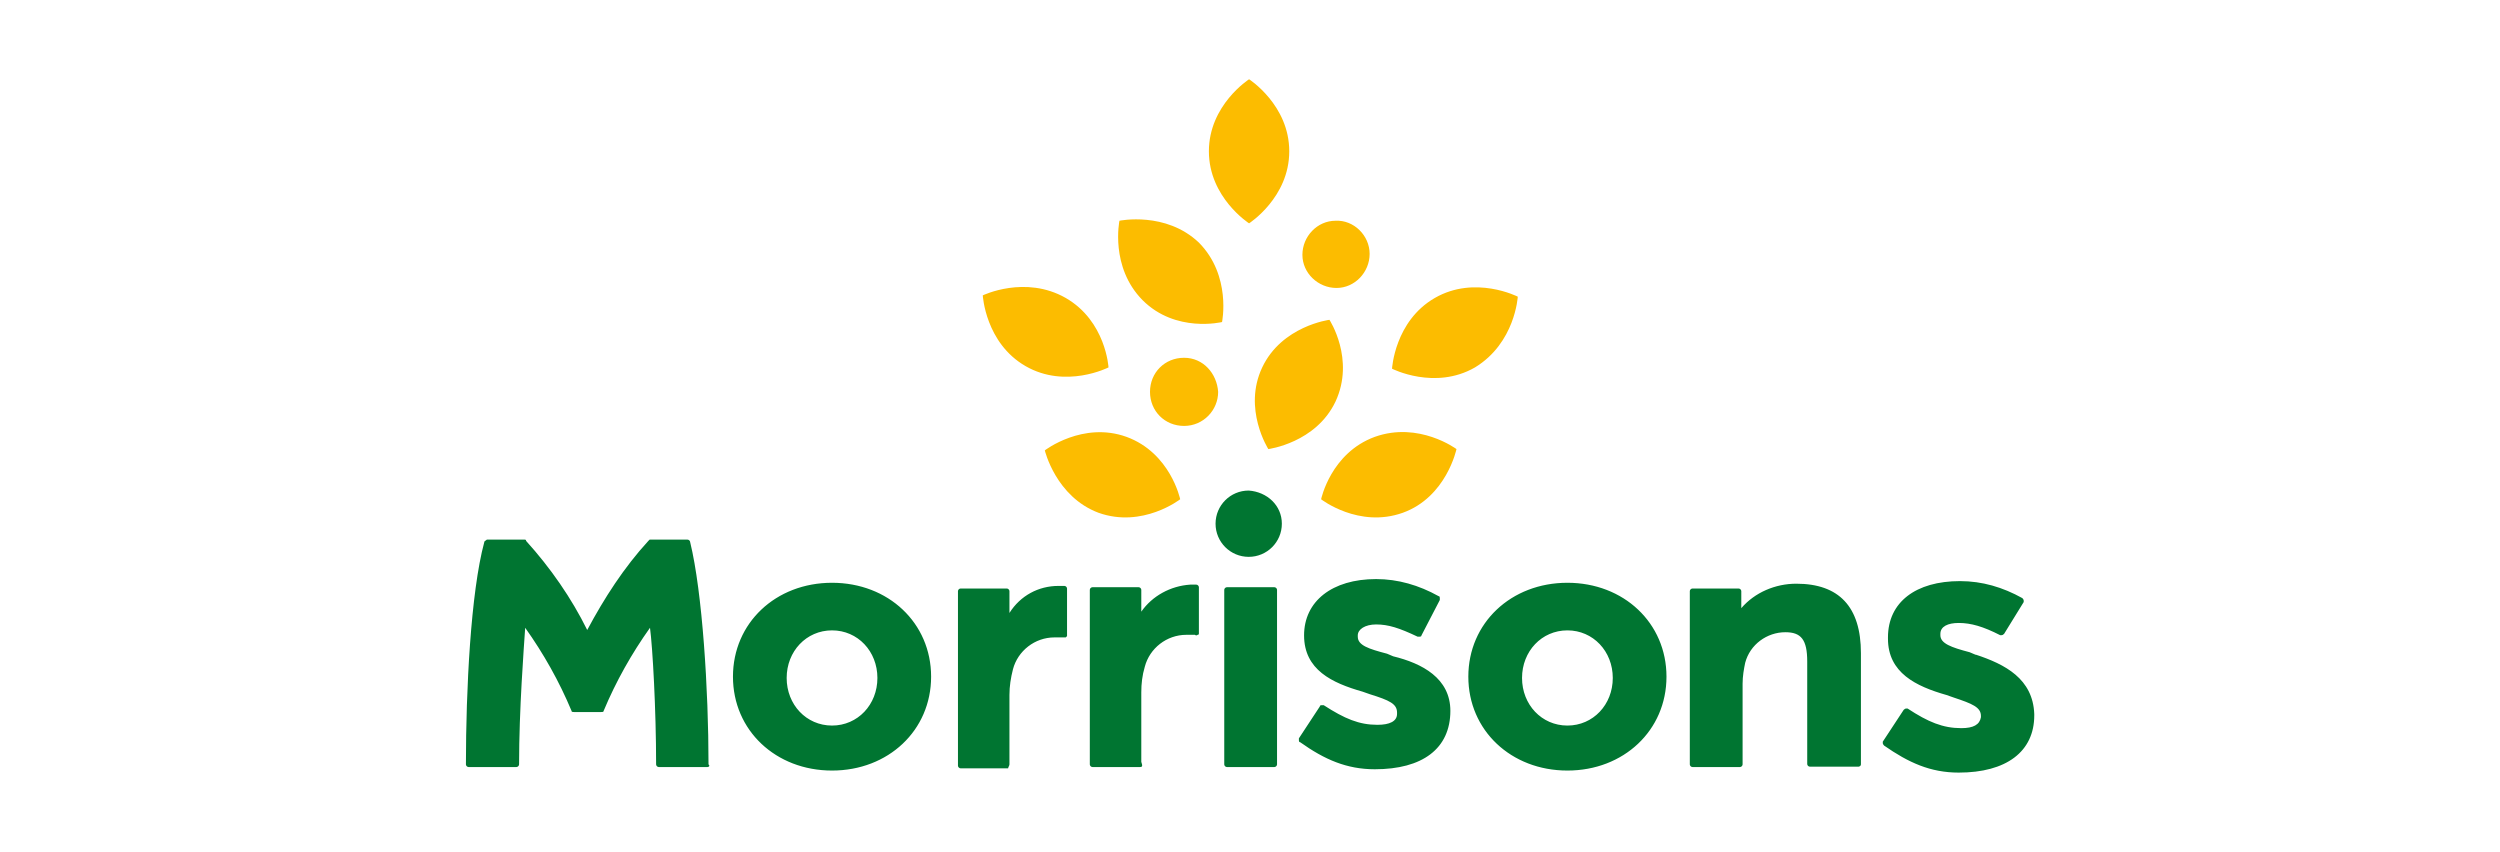
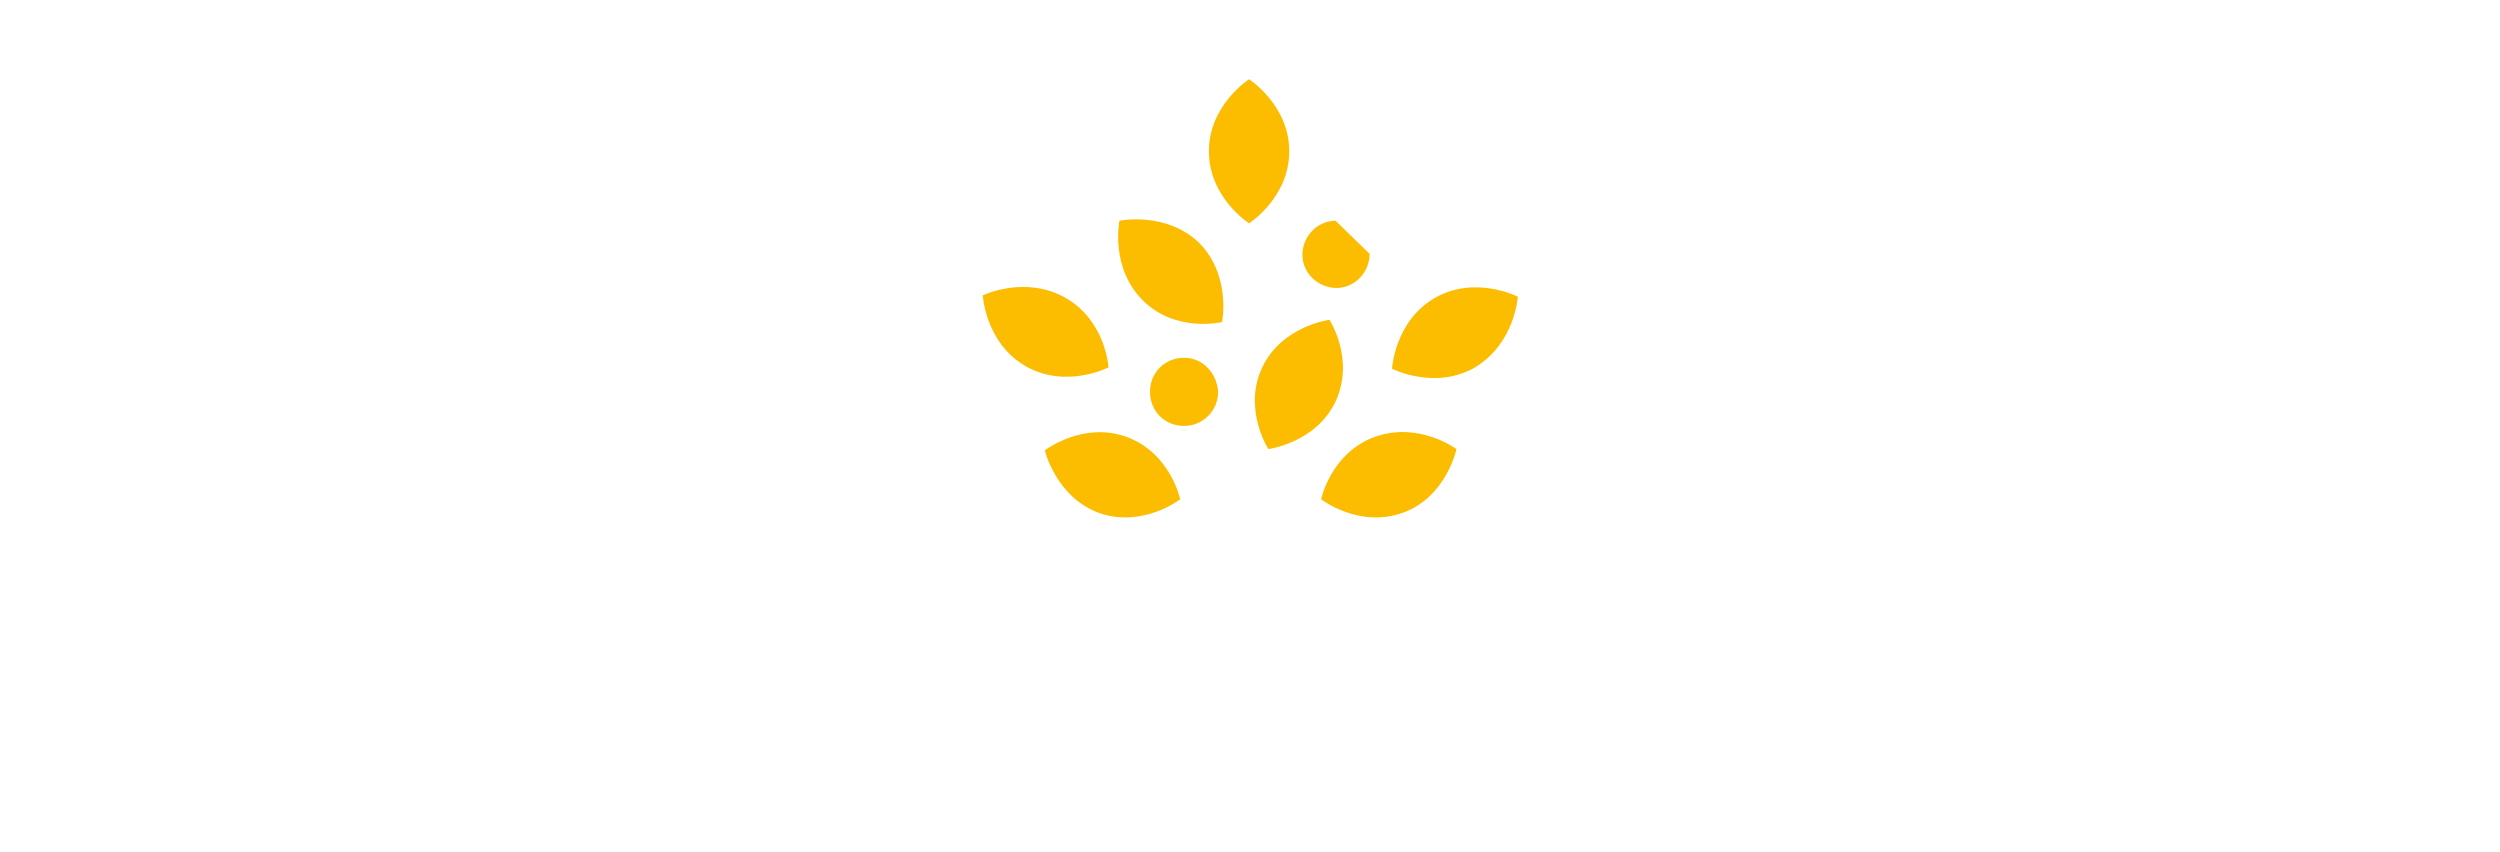
<svg xmlns="http://www.w3.org/2000/svg" id="Logos" viewBox="0 0 135 46">
  <defs>
    <style>.cls-1{fill:#007531;}.cls-2{fill:#fcbc00;}</style>
  </defs>
  <g id="Morrisons">
-     <path class="cls-1" d="M44.93,41.61c-3.04,0-5.35-2.17-5.35-5.07s2.31-5.07,5.35-5.07,5.35,2.17,5.35,5.07-2.31,5.07-5.35,5.07M44.93,34.04c-1.39,0-2.45,1.13-2.45,2.57s1.06,2.57,2.45,2.57,2.45-1.13,2.45-2.57-1.06-2.57-2.45-2.57M68.96,41.28v-9.43c0-.07-.07-.14-.14-.14h-2.57c-.07,0-.14.07-.14.14v9.43c0,.07.07.14.14.14h2.57c.07,0,.14-.07.14-.14ZM84.64,41.61c-3.04,0-5.35-2.17-5.35-5.07s2.31-5.07,5.35-5.07,5.35,2.17,5.35,5.07-2.31,5.07-5.35,5.07M84.64,34.04c-1.39,0-2.45,1.13-2.45,2.57s1.06,2.57,2.45,2.57,2.45-1.13,2.45-2.57-1.06-2.57-2.45-2.57M100.49,41.28v-6.01c0-2.5-1.18-3.75-3.49-3.75-1.13,0-2.24.47-2.97,1.32v-.92c0-.07-.07-.14-.14-.14h-2.5c-.07,0-.14.07-.14.14v9.36c0,.07.07.14.14.14h2.57c.07,0,.14-.07.14-.14v-4.36c0-.4.07-.8.14-1.13.26-.99,1.18-1.65,2.17-1.65.85,0,1.18.4,1.18,1.58v5.54c0,.07.07.14.14.14h2.55c.14.02.21-.05.21-.12M38.21,41.42h-2.64c-.07,0-.14-.07-.14-.14,0-2.97-.19-6.34-.33-7.38-.99,1.39-1.84,2.9-2.5,4.48,0,.07-.07.07-.14.07h-1.46c-.07,0-.14,0-.14-.07-.66-1.58-1.51-3.09-2.5-4.48-.07,1.06-.33,4.41-.33,7.38,0,.07-.07.14-.14.14h-2.59c-.07,0-.14-.07-.14-.14,0-4.03.26-9.29.99-12,0-.07.07-.07.14-.14h2.05q.07,0,.07.07c1.32,1.46,2.45,3.09,3.3,4.81.92-1.72,1.98-3.37,3.3-4.81l.07-.07h2.05c.07,0,.14.07.14.14.66,2.71.99,7.97.99,12,.09.07.02.14-.05.14ZM54.51,41.28v-3.75c0-.47.07-.92.19-1.39.26-.99,1.18-1.72,2.24-1.72h.61l.07-.07v-2.57c0-.07-.07-.14-.14-.14h-.33c-1.06,0-2.05.52-2.64,1.46v-1.18c0-.07-.07-.14-.14-.14h-2.5c-.07,0-.14.07-.14.14v9.43c0,.07.07.14.14.14h2.57c0-.07.07-.14.07-.21M61.56,41.42h-2.57c-.07,0-.14-.07-.14-.14v-9.43c0-.07.07-.14.14-.14h2.5c.07,0,.14.07.14.14v1.18c.59-.85,1.58-1.39,2.64-1.46h.33c.07,0,.14.07.14.14v2.5q0,.07-.07.07s-.07.07-.14,0h-.47c-1.06,0-1.98.73-2.24,1.72-.14.47-.19.92-.19,1.39v3.75c.07.21.07.28-.07.28h0ZM78.32,38.38c0,2.05-1.51,3.16-4.08,3.16-1.51,0-2.71-.52-4.03-1.46-.07,0-.07-.07-.07-.14v-.07l1.13-1.72c0-.07.07-.07.14-.07h.07c1.13.73,1.91,1.06,2.9,1.06.66,0,1.06-.19,1.06-.59v-.07c0-.47-.4-.66-1.46-.99l-.4-.14c-1.65-.47-3.16-1.18-3.16-3.04h0c0-1.84,1.51-3.04,3.89-3.04,1.18,0,2.31.33,3.37.92.07,0,.07.07.07.14v.07l-.99,1.91c0,.07-.07.07-.14.07h-.07c-.99-.47-1.58-.66-2.24-.66-.59,0-.99.26-.99.59v.07c0,.47.59.66,1.58.92l.33.14c1.56.38,3.09,1.18,3.09,2.95M106.69,35.36l-.33-.14c-.99-.26-1.58-.47-1.58-.92v-.07c0-.4.4-.59.99-.59.66,0,1.32.19,2.24.66h.07q.07,0,.14-.07l1.06-1.72v-.07q0-.07-.07-.14c-1.06-.59-2.17-.92-3.37-.92-2.38,0-3.89,1.13-3.89,3.04v.07c0,1.84,1.51,2.57,3.16,3.04l.4.14c.99.33,1.46.52,1.46.99v.07c-.07.4-.4.59-1.06.59-.99,0-1.79-.33-2.9-1.06h-.07q-.07,0-.14.07l-1.13,1.72v.07q0,.07.07.14c1.32.92,2.5,1.46,4.03,1.46,2.57,0,4.08-1.13,4.08-3.09v-.07c-.07-1.91-1.58-2.69-3.16-3.21M69.22,28.28c0,.99-.8,1.79-1.79,1.79s-1.79-.8-1.79-1.79.8-1.79,1.79-1.79c.99.07,1.79.8,1.79,1.79Z" />
-     <path class="cls-2" d="M65.78,21.16c0,.99-.8,1.84-1.84,1.84s-1.84-.8-1.84-1.84.8-1.84,1.84-1.84,1.77.85,1.84,1.84M73.96,13.71c0,.99-.8,1.84-1.79,1.84s-1.84-.8-1.84-1.79.8-1.84,1.79-1.84c.99-.05,1.84.8,1.84,1.79ZM69.62,8.17c0,2.5-2.17,3.89-2.17,3.89,0,0-2.17-1.39-2.17-3.89s2.17-3.89,2.17-3.89c0,0,2.17,1.39,2.17,3.89M60.45,11.92s-.52,2.5,1.25,4.29c1.79,1.79,4.29,1.18,4.29,1.18,0,0,.52-2.5-1.25-4.29-1.79-1.7-4.29-1.18-4.29-1.18M57.55,16.09c2.17,1.25,2.31,3.75,2.31,3.75,0,0-2.31,1.18-4.48-.07s-2.31-3.82-2.31-3.82c0,0,2.29-1.11,4.48.14M56.42,24.32s.59,2.5,2.9,3.37c2.38.85,4.41-.73,4.41-.73,0,0-.52-2.5-2.9-3.37-2.36-.85-4.41.73-4.41.73M72.12,21.68c-1.06,2.24-3.63,2.57-3.63,2.57,0,0-1.39-2.17-.33-4.41s3.63-2.57,3.63-2.57c0,0,1.39,2.12.33,4.41M81.96,16.02s-2.31-1.18-4.48.07-2.31,3.82-2.31,3.82c0,0,2.31,1.18,4.48-.07,2.17-1.32,2.31-3.82,2.31-3.82M75.75,27.69c-2.38.85-4.41-.73-4.41-.73,0,0,.52-2.5,2.9-3.37,2.38-.85,4.41.66,4.41.66,0,0-.54,2.59-2.9,3.44" />
+     <path class="cls-2" d="M65.78,21.16c0,.99-.8,1.84-1.84,1.84s-1.84-.8-1.84-1.84.8-1.84,1.84-1.84,1.77.85,1.84,1.84M73.96,13.71c0,.99-.8,1.84-1.79,1.84s-1.84-.8-1.84-1.79.8-1.84,1.79-1.84ZM69.62,8.17c0,2.5-2.17,3.89-2.17,3.89,0,0-2.17-1.39-2.17-3.89s2.17-3.89,2.17-3.89c0,0,2.17,1.39,2.17,3.89M60.45,11.92s-.52,2.5,1.25,4.29c1.79,1.79,4.29,1.18,4.29,1.18,0,0,.52-2.5-1.25-4.29-1.79-1.7-4.29-1.18-4.29-1.18M57.55,16.09c2.17,1.25,2.31,3.75,2.31,3.75,0,0-2.31,1.18-4.48-.07s-2.31-3.82-2.31-3.82c0,0,2.29-1.11,4.48.14M56.42,24.32s.59,2.5,2.9,3.37c2.38.85,4.41-.73,4.41-.73,0,0-.52-2.5-2.9-3.37-2.36-.85-4.41.73-4.41.73M72.12,21.68c-1.06,2.24-3.63,2.57-3.63,2.57,0,0-1.39-2.17-.33-4.41s3.63-2.57,3.63-2.57c0,0,1.39,2.12.33,4.41M81.96,16.02s-2.31-1.18-4.48.07-2.31,3.82-2.31,3.82c0,0,2.31,1.18,4.48-.07,2.17-1.32,2.31-3.82,2.31-3.82M75.75,27.69c-2.38.85-4.41-.73-4.41-.73,0,0,.52-2.5,2.9-3.37,2.38-.85,4.41.66,4.41.66,0,0-.54,2.59-2.9,3.44" />
  </g>
</svg>